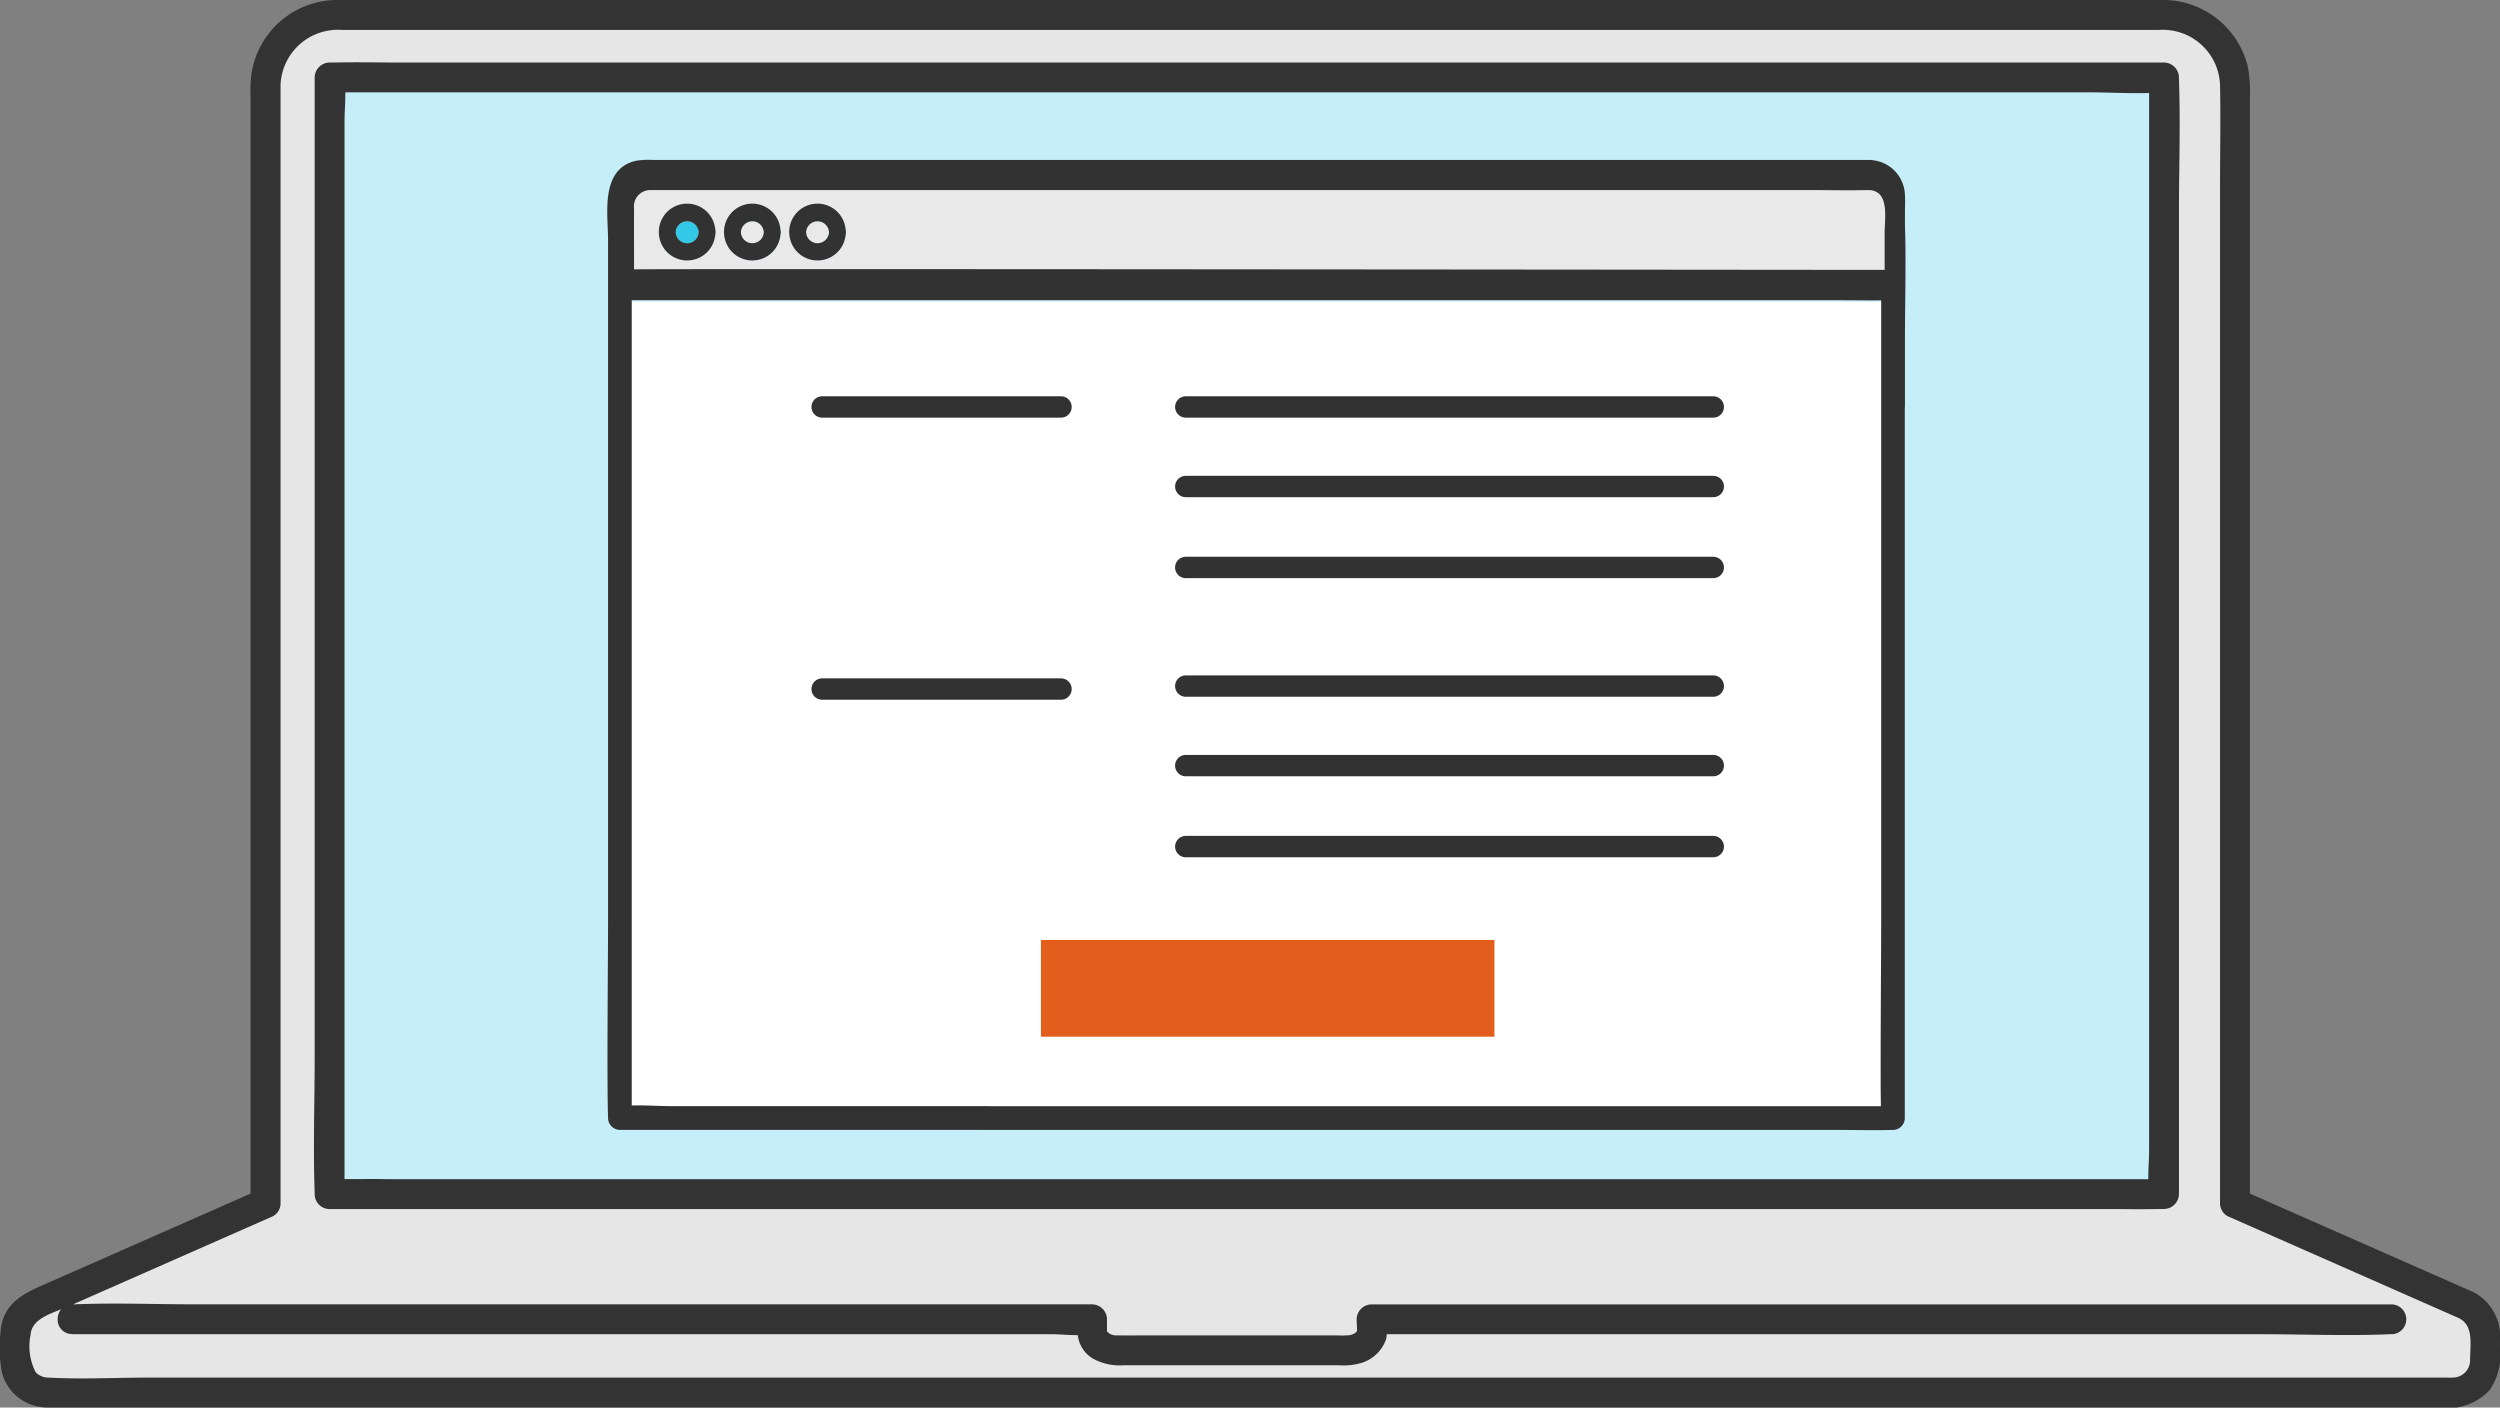
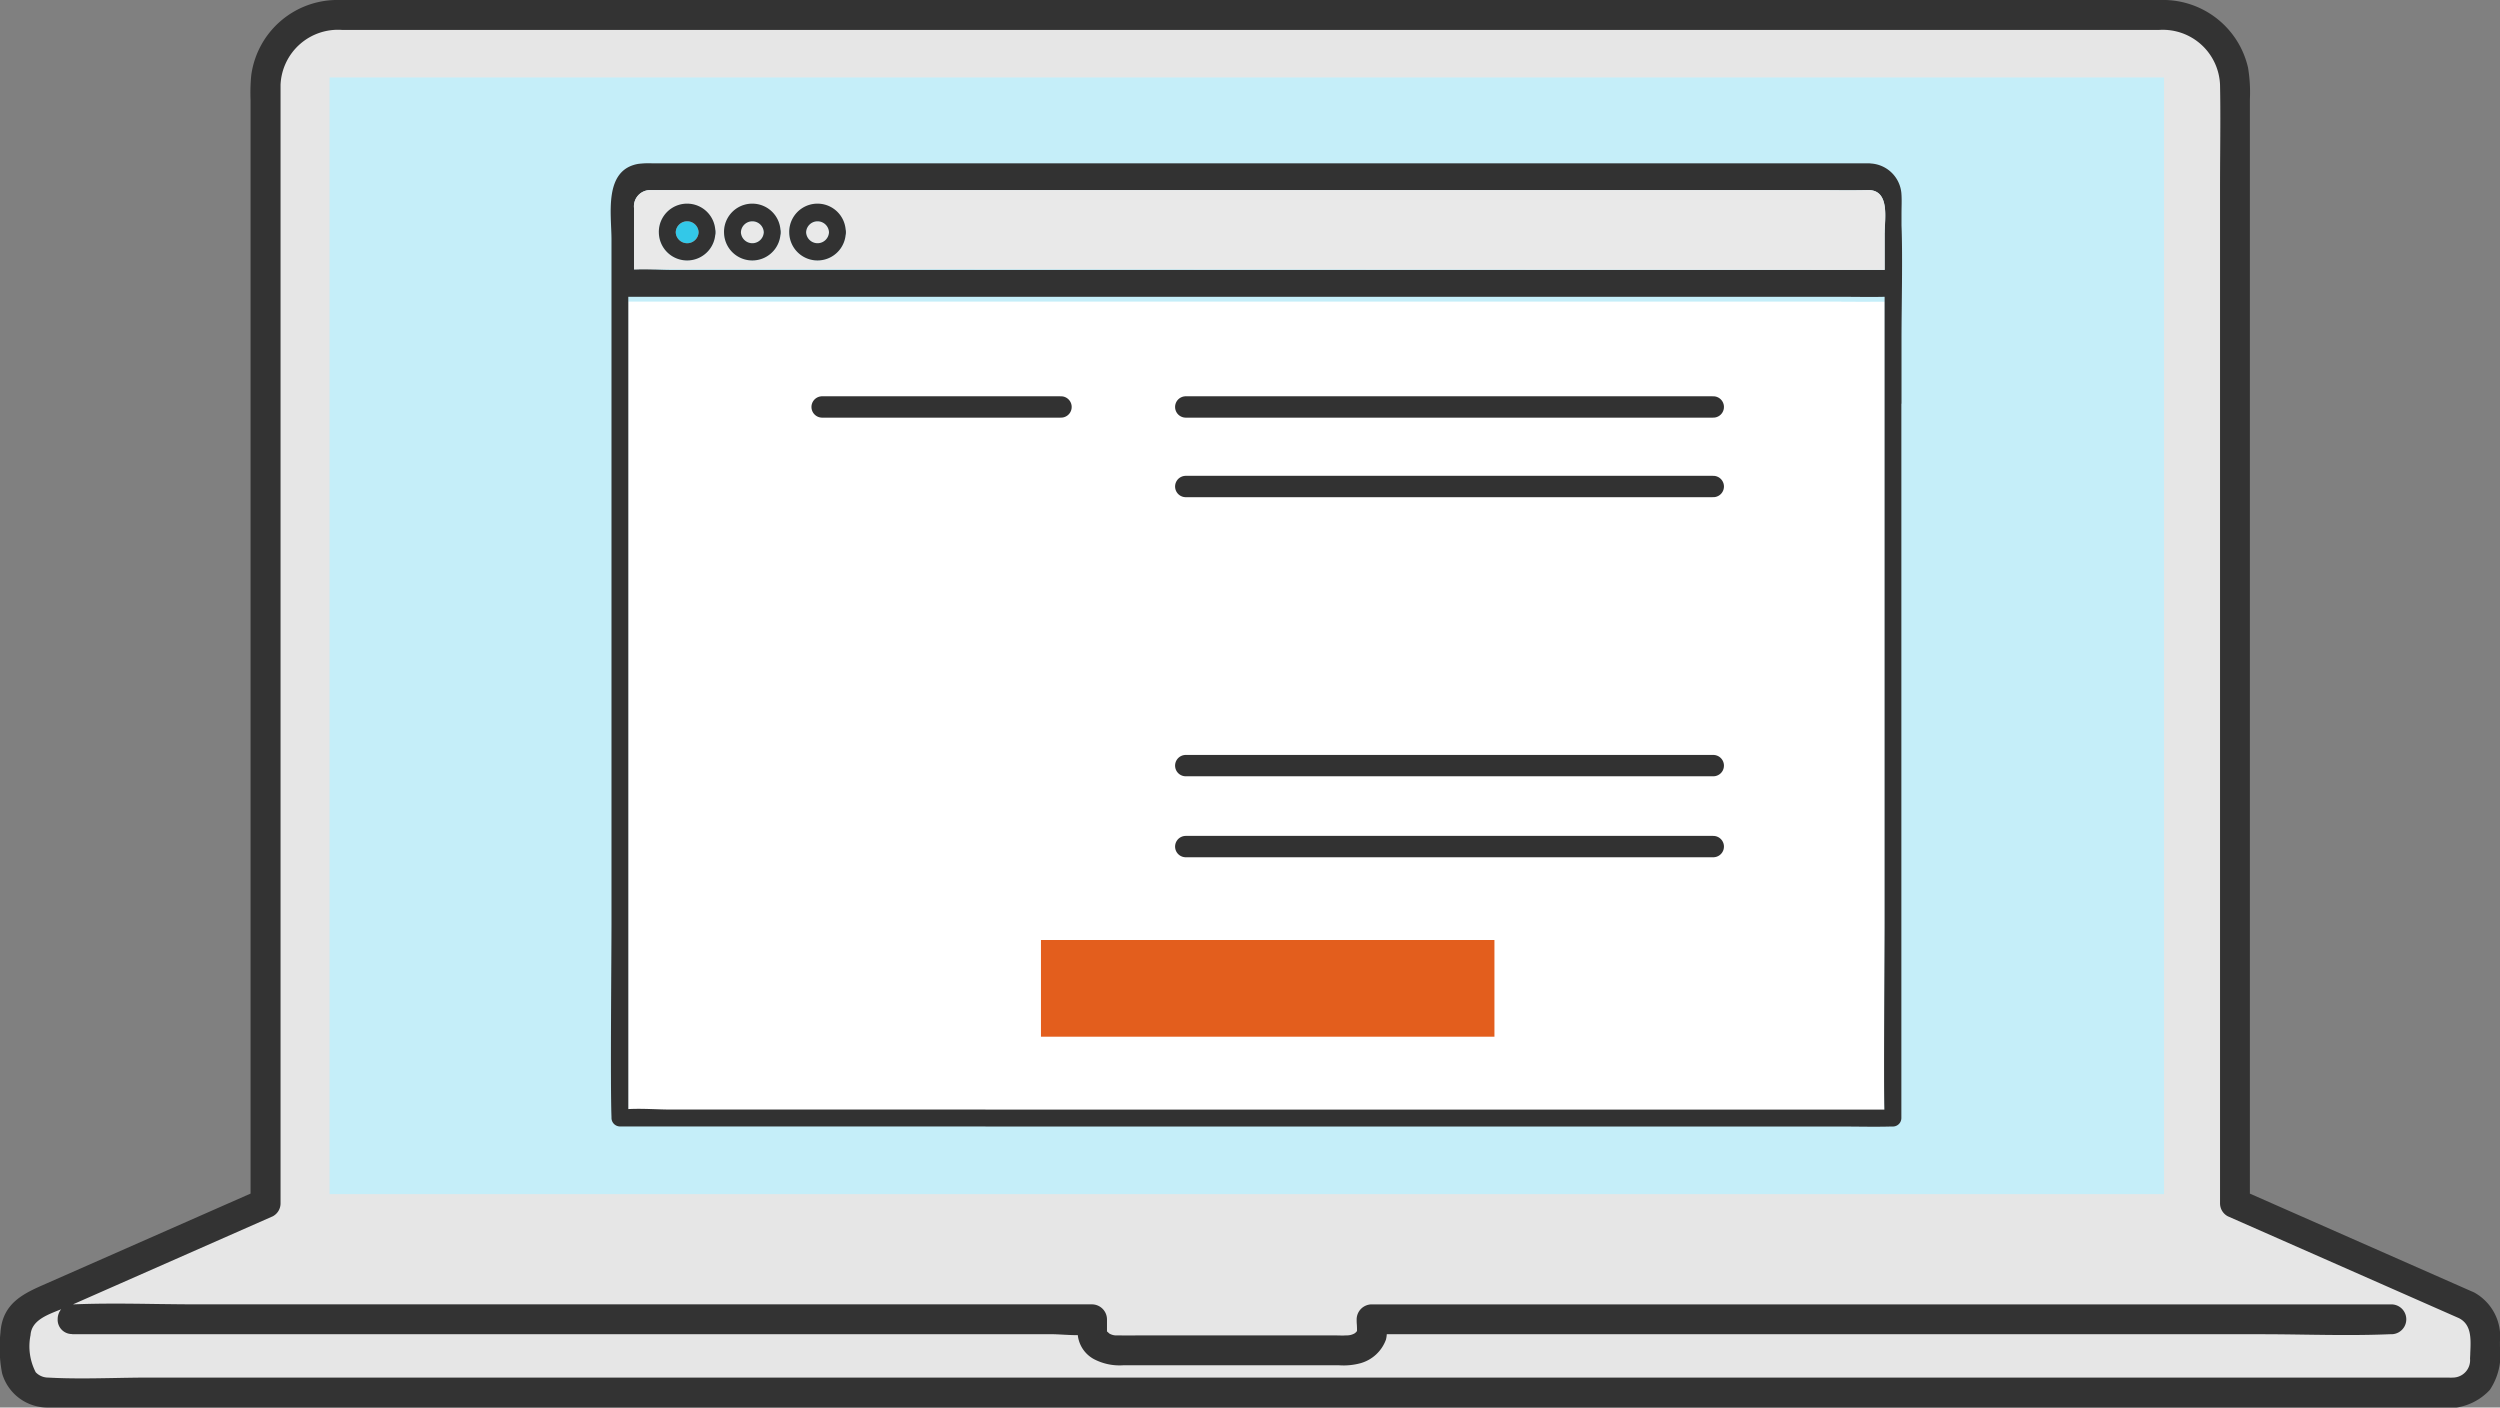
<svg xmlns="http://www.w3.org/2000/svg" width="119.434" height="67.243" viewBox="0 0 119.434 67.243">
  <rect x="0" y="0" width="119.434" height="67.243" fill="#808080" stroke="none" />
  <defs>
    <clipPath id="a">
      <rect width="119.434" height="67.243" fill="none" />
    </clipPath>
  </defs>
  <g transform="translate(13066.103 16562)">
    <g transform="translate(-13066.103 -16562)">
      <g transform="translate(0 0)" clip-path="url(#a)">
        <path d="M117.6,62.132l-11.049-4.87V3.82A3.376,3.376,0,0,0,103.12.5H15.89A3.378,3.378,0,0,0,12.463,3.82V57.262L1.415,62.132a1.5,1.5,0,0,0-.9,1.375v1.3a1.5,1.5,0,0,0,1.5,1.5H116.989a1.5,1.5,0,0,0,1.5-1.5v-1.3a1.5,1.5,0,0,0-.9-1.375" transform="translate(0.228 0.219)" fill="#e6e6e6" />
        <rect width="87.639" height="53.347" transform="translate(15.744 3.7)" fill="#c5eef9" />
        <path d="M119.431,64.1a2.407,2.407,0,0,0-1.17-2.321.816.816,0,0,0-.094-.049.539.539,0,0,0-.073-.032l-10.609-4.676V5.122c0-.122,0-.245,0-.368a7.118,7.118,0,0,0-.088-1.522A4.163,4.163,0,0,0,103.2,0c-.951-.006-1.9,0-2.854,0H16.247A4.15,4.15,0,0,0,12,3.621a9.1,9.1,0,0,0-.03,1.17c0,.135,0,.27,0,.406V57.021l-9.8,4.317c-1.013.445-2.06.9-2.148,2.331a6.44,6.44,0,0,0,.079,1.942,2.253,2.253,0,0,0,2.129,1.63H116.512a2.742,2.742,0,0,0,2.434-.839,3.029,3.029,0,0,0,.486-2.065ZM3.449,63.738H50.171c.2,0,.4.01.611.022.235.012.469.026.708.023a1.486,1.486,0,0,0,.774,1.148,2.642,2.642,0,0,0,1.387.293l.283,0,9.881,0h.164a3.1,3.1,0,0,0,1.019-.1A1.815,1.815,0,0,0,66.211,64a1.309,1.309,0,0,0,.04-.26h41.79c.675,0,1.354.009,2.031.019,1.342.019,2.732.039,4.093-.019h.079a.713.713,0,0,0,0-1.426H65.524a.722.722,0,0,0-.712.712c0,.079,0,.161.009.245.006.108.012.219.007.319l-.013.014a.418.418,0,0,1-.109.1.755.755,0,0,1-.368.092c-.065,0-.129.006-.194.006-.14,0-.278-.007-.414-.006h-8.4l-.629,0c-.417,0-.834.006-1.25,0h-.05a1.1,1.1,0,0,1-.118,0A.672.672,0,0,1,53,63.708c-.012-.009-.032-.027-.053-.047s-.04-.037-.062-.055v-.581a.722.722,0,0,0-.712-.712H9.47c-.656,0-1.315-.009-1.974-.017-1.3-.019-2.65-.037-3.971.017H3.486l9.546-4.207a.7.7,0,0,0,.371-.624V5.352l0-.439c0-.289,0-.58,0-.869a2.745,2.745,0,0,1,2.928-2.616h85.834c.332,0,.663,0,.994,0a2.735,2.735,0,0,1,2.9,2.62c.022,1.085.014,2.188.007,3.257q-.006.816-.007,1.63V57.481a.7.7,0,0,0,.371.624l11.043,4.867c.6.308.573.964.541,1.657,0,.1-.009.19-.011.282a.829.829,0,0,1-.811.9,2.074,2.074,0,0,1-.232,0H7.1c-.531,0-1.066.01-1.6.02-1.053.019-2.139.039-3.194-.02a.82.82,0,0,1-.6-.255,2.69,2.69,0,0,1-.247-1.774c.045-.675.721-.941,1.374-1.2.032-.012.059-.024.089-.036a.754.754,0,0,0-.167.473.682.682,0,0,0,.695.712" transform="translate(0 0.001)" fill="#333" />
-         <path d="M99.523,2.792a.722.722,0,0,0-.714-.712H14.739c-.38,0-.76,0-1.139-.006-.75-.006-1.525-.012-2.286.006h-.142a.721.721,0,0,0-.712.712v46.8c0,.715-.009,1.43-.017,2.148-.017,1.416-.035,2.879.017,4.316v.083a.712.712,0,0,0,.712.714H95.243c.38,0,.76,0,1.139,0s.758.006,1.141.006.765,0,1.145-.01h.141a.723.723,0,0,0,.714-.714V9.339c0-.714.007-1.43.017-2.147.017-1.416.035-2.88-.017-4.313Zm-4.28.712c.374,0,.751.01,1.131.019.568.014,1.15.029,1.724.012V53.967c0,.219-.009.446-.019.675-.012.259-.022.522-.019.784H14.739c-.38,0-.76,0-1.139-.006s-.758,0-1.141,0h-.574V4.964c0-.22.009-.446.019-.676.012-.258.022-.522.02-.784Z" transform="translate(4.573 0.908)" fill="#333" />
        <path d="M78.812,10.016H20.863V48.829c.683-.037,1.4.023,2.072.023H37.929v0H80.872c-.04-1.381.012-7.494.012-8.874V10.02c-.691.01-1.383,0-2.072,0" transform="translate(9.152 4.394)" fill="#fff" />
        <path d="M81.37,16.91h.577V13.831c0-1.493.06-3.945,0-5.438,0-.022,0-.042,0-.063V7.818c0-.319.02-.646-.006-.965a1.558,1.558,0,0,0-1.455-1.421.445.445,0,0,0-.078-.007H22.285a3.96,3.96,0,0,0-.7.027c-1.649.3-1.267,2.405-1.267,3.614V41.758c0,1.493-.06,7.721,0,9.215,0,.02,0,.042,0,.063a.409.409,0,0,0,.4.4H38.185v-.807H23.191c-.675,0-1.388-.06-2.07-.023V11.8H79.068c.691,0,1.383.016,2.072,0V41.758c0,1.381-.05,7.493-.01,8.874H38.185v.807H79.068c.79,0,1.584.022,2.372,0,.035,0,.069,0,.1,0a.405.405,0,0,0,.4-.4V20.918h0V16.91Zm-.23-8.172v1.778H23.191c-.675,0-1.111-.06-1.794-.023,0-.971-.006-1.944,0-2.915a.777.777,0,0,1,.744-.876c.065,0,.131,0,.2,0H77.7c.865,0,1.731.02,2.6,0,.037,0,.076,0,.114,0,.98.046.731,1.38.731,2.036" transform="translate(8.895 2.379)" fill="#323232" />
-         <path d="M81.37,16.91h.577V13.831c0-1.493.06-3.945,0-5.438,0-.022,0-.042,0-.063V7.818c0-.319.02-.646-.006-.965a1.558,1.558,0,0,0-1.455-1.421.445.445,0,0,0-.078-.007H22.285a3.96,3.96,0,0,0-.7.027c-1.649.3-1.267,2.405-1.267,3.614V41.758c0,1.493-.06,7.721,0,9.215,0,.02,0,.042,0,.063a.409.409,0,0,0,.4.4H38.185v-.807H23.191c-.675,0-1.388-.06-2.07-.023V11.8H79.068c.691,0,1.383.016,2.072,0V41.758c0,1.381-.05,7.493-.01,8.874H38.185v.807H79.068c.79,0,1.584.022,2.372,0,.035,0,.069,0,.1,0a.405.405,0,0,0,.4-.4V20.918h0V16.91Zm-.23-8.172v1.778H23.191c-.675,0-1.111-.06-1.794-.023,0-.971-.006-1.944,0-2.915a.777.777,0,0,1,.744-.876c.065,0,.131,0,.2,0H77.7c.865,0,1.731.02,2.6,0,.037,0,.076,0,.114,0C81.389,6.749,81.14,8.082,81.14,8.738Z" transform="translate(8.895 2.379)" fill="none" stroke="#323232" stroke-miterlimit="10" stroke-width="0.328" />
        <path d="M21.056,10.1c.683-.037,57.047.024,58.521.024H80.8V8.348c0-.656.249-1.99-.731-2.036-.037,0-.076,0-.114,0-.865.02-1.731,0-2.6,0H22c-.065,0-.131,0-.2,0a.777.777,0,0,0-.745.876c-.006.971,0,1.944,0,2.915m8.767-3.131a1.366,1.366,0,0,1,1.341,1.221.427.427,0,0,1,.013.132.441.441,0,0,1-.013.134,1.351,1.351,0,1,1-1.341-1.488m-3.115,0a1.366,1.366,0,0,1,1.341,1.221.427.427,0,0,1,.013.132.441.441,0,0,1-.013.134,1.351,1.351,0,1,1-1.341-1.488m-3.115,0a1.366,1.366,0,0,1,1.341,1.221.427.427,0,0,1,.013.132.441.441,0,0,1-.013.134,1.351,1.351,0,1,1-1.341-1.488" transform="translate(9.236 2.769)" fill="#e9e9e9" />
        <path d="M22.439,7.873a.547.547,0,0,0,1.093,0,.547.547,0,0,0-1.093,0" transform="translate(9.844 3.223)" fill="#33c8e8" />
        <path d="M21.878,8.125a1.35,1.35,0,0,0,2.693.134.44.44,0,0,0,.014-.134.475.475,0,0,0-.013-.132,1.35,1.35,0,0,0-2.695.132m1.9,0a.547.547,0,0,1-1.093,0,.547.547,0,0,1,1.093,0" transform="translate(9.598 2.971)" fill="#323232" />
        <path d="M24.6,7.873a.547.547,0,0,0,1.093,0,.547.547,0,0,0-1.093,0" transform="translate(10.793 3.223)" fill="#e9e9e9" />
        <path d="M24.043,8.125a1.35,1.35,0,0,0,2.693.134.439.439,0,0,0,.014-.134.475.475,0,0,0-.013-.132,1.35,1.35,0,0,0-2.695.132m1.9,0a.547.547,0,0,1-1.093,0,.547.547,0,0,1,1.093,0" transform="translate(10.547 2.971)" fill="#323232" />
        <path d="M26.769,7.873a.547.547,0,0,0,1.093,0,.547.547,0,0,0-1.093,0" transform="translate(11.743 3.223)" fill="#e9e9e9" />
        <path d="M26.208,8.125a1.35,1.35,0,0,0,2.693.134.439.439,0,0,0,.014-.134.475.475,0,0,0-.013-.132,1.35,1.35,0,0,0-2.695.132m1.9,0a.547.547,0,0,1-1.093,0,.547.547,0,0,1,1.093,0" transform="translate(11.497 2.971)" fill="#323232" />
        <line x2="25.201" transform="translate(56.648 19.442)" fill="none" stroke="#323232" stroke-linecap="round" stroke-linejoin="round" stroke-width="1.021" />
        <line x2="11.412" transform="translate(39.276 19.442)" fill="none" stroke="#323232" stroke-linecap="round" stroke-linejoin="round" stroke-width="1.021" />
        <line x2="25.201" transform="translate(56.648 23.242)" fill="none" stroke="#323232" stroke-linecap="round" stroke-linejoin="round" stroke-width="1.021" />
-         <line x2="25.201" transform="translate(56.648 27.109)" fill="none" stroke="#323232" stroke-linecap="round" stroke-linejoin="round" stroke-width="1.021" />
-         <line x2="25.201" transform="translate(56.648 32.776)" fill="none" stroke="#323232" stroke-linecap="round" stroke-linejoin="round" stroke-width="1.021" />
        <line x2="25.201" transform="translate(56.648 36.576)" fill="none" stroke="#323232" stroke-linecap="round" stroke-linejoin="round" stroke-width="1.021" />
        <line x2="25.201" transform="translate(56.648 40.444)" fill="none" stroke="#323232" stroke-linecap="round" stroke-linejoin="round" stroke-width="1.021" />
-         <line x2="11.412" transform="translate(39.276 32.918)" fill="none" stroke="#323232" stroke-linecap="round" stroke-linejoin="round" stroke-width="1.021" />
        <rect width="22.373" height="5.327" transform="translate(49.377 44.553)" fill="#e35e1d" />
        <path d="M56.447,36.05H34.782V31.43H56.447Zm.708-5.329H34.074v6.035H57.155Z" transform="translate(14.948 13.477)" fill="#fff" />
      </g>
    </g>
  </g>
</svg>